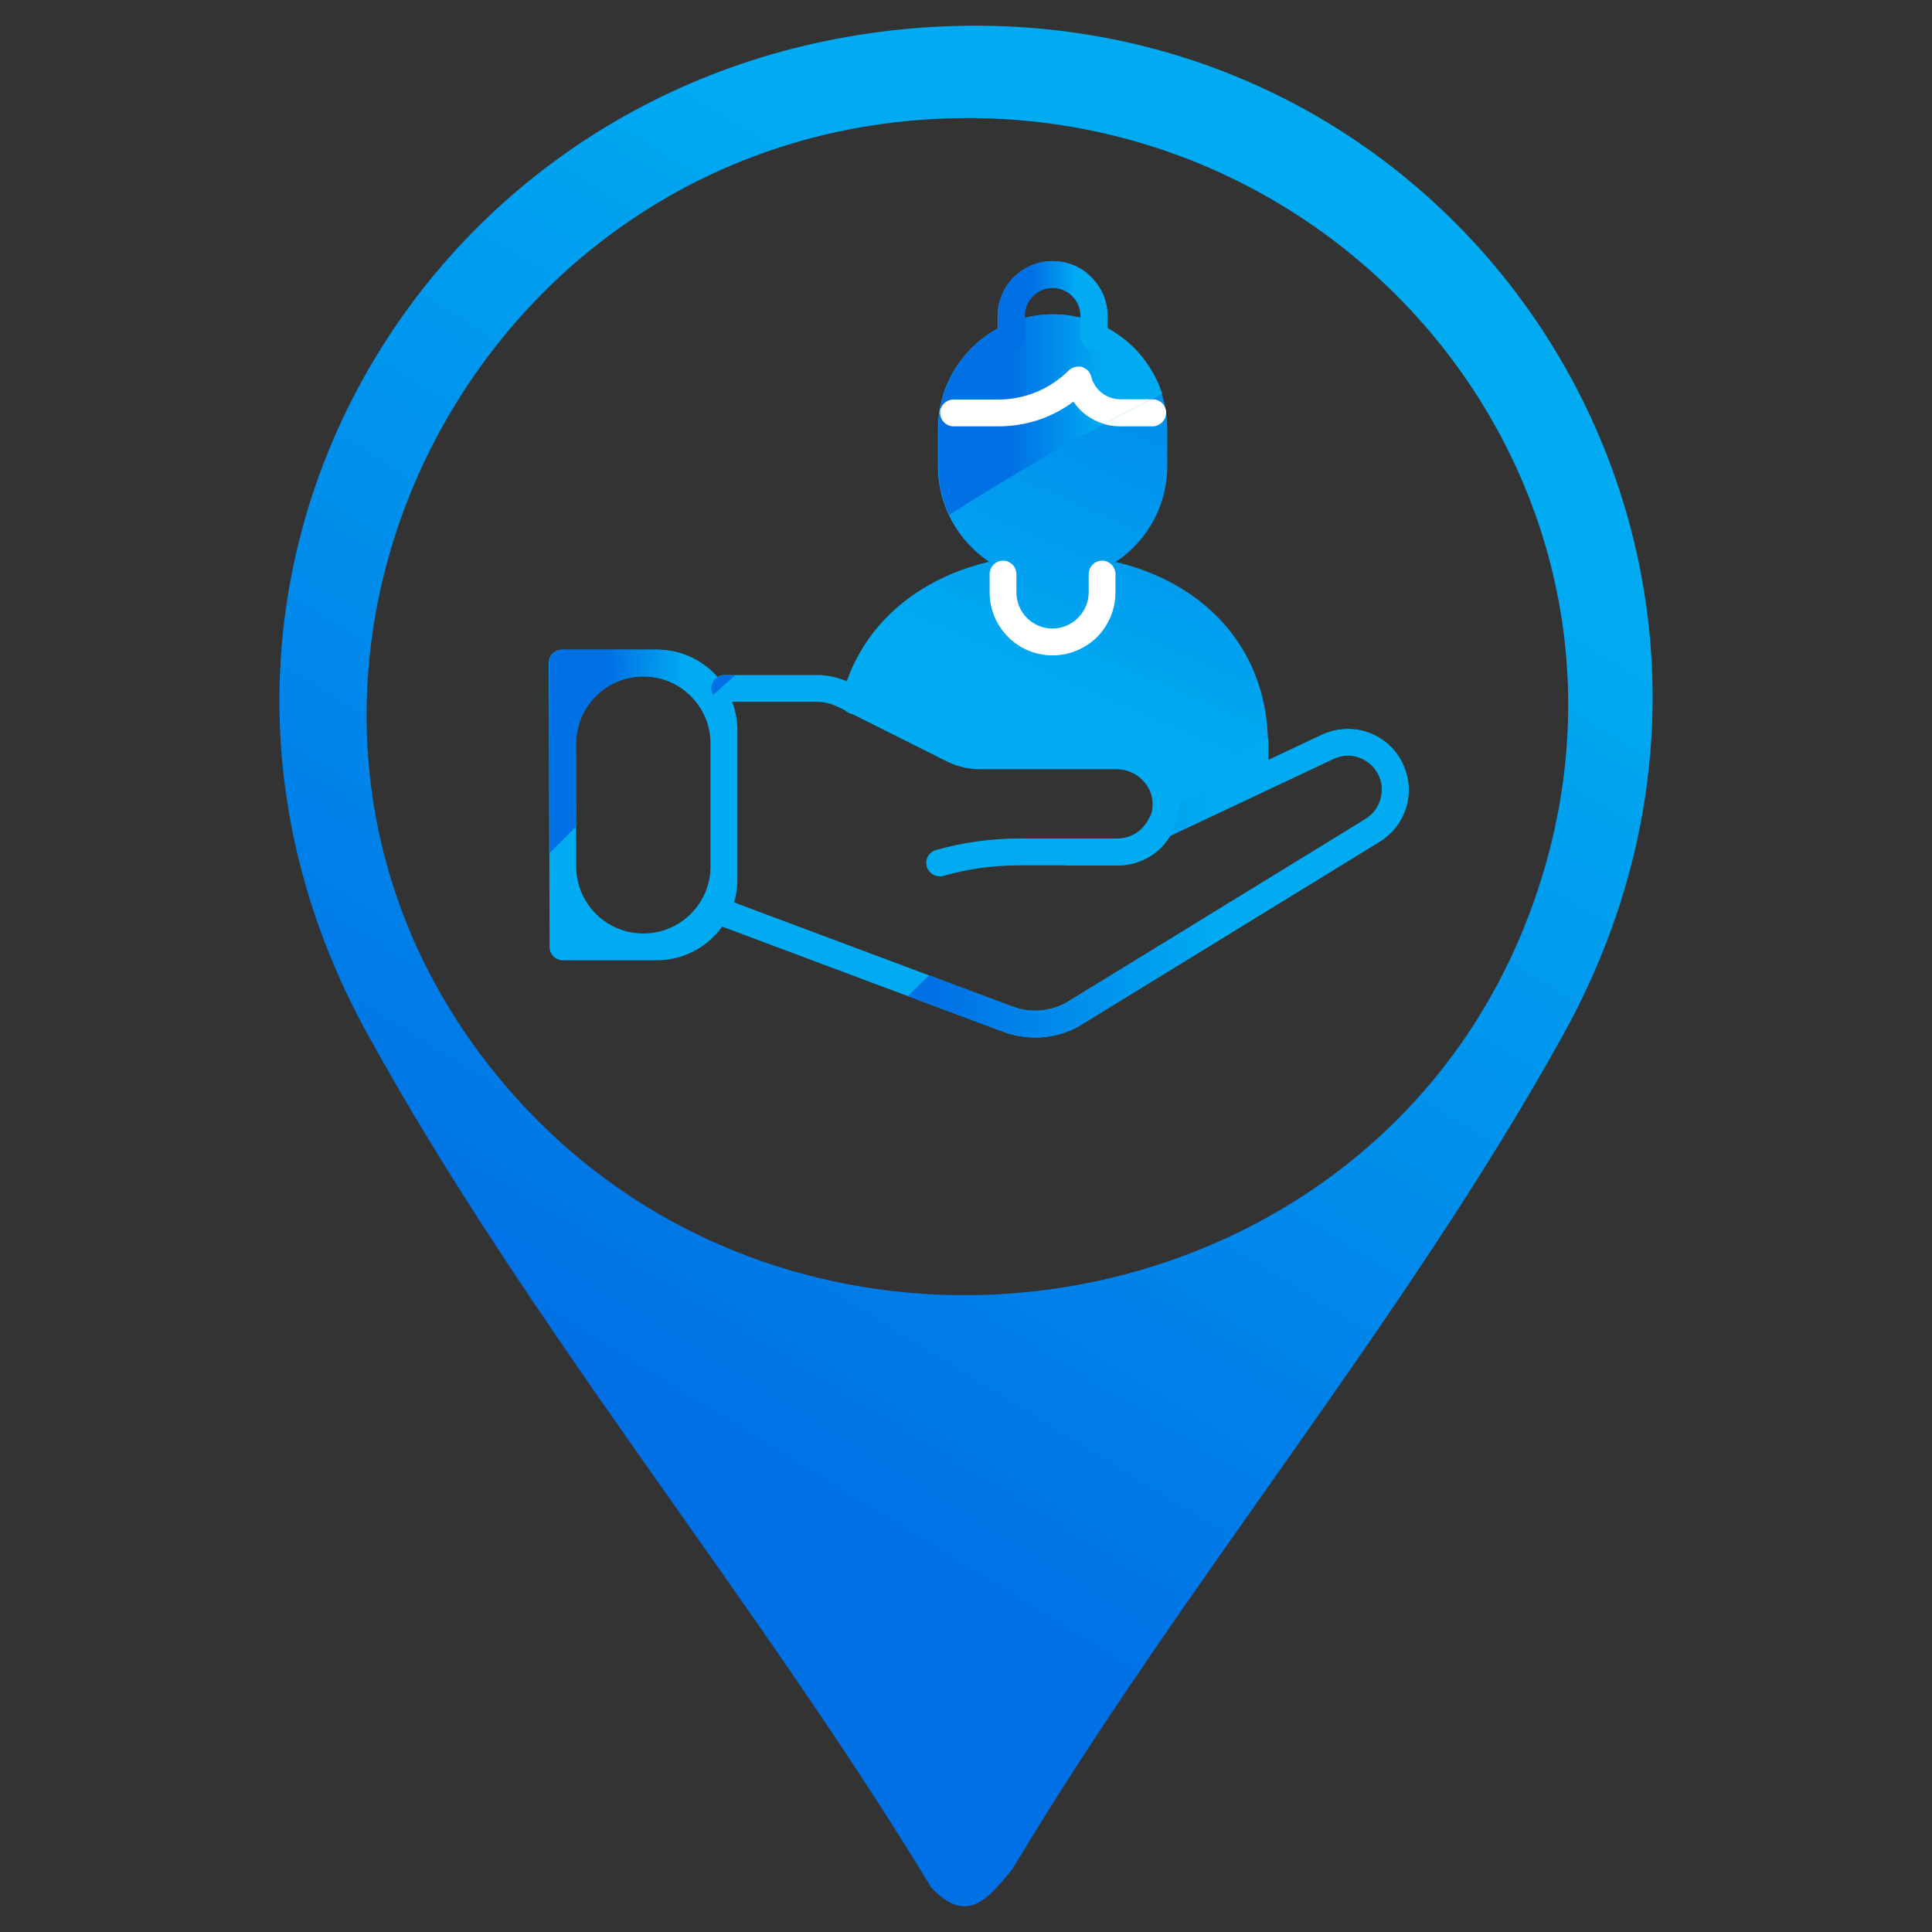
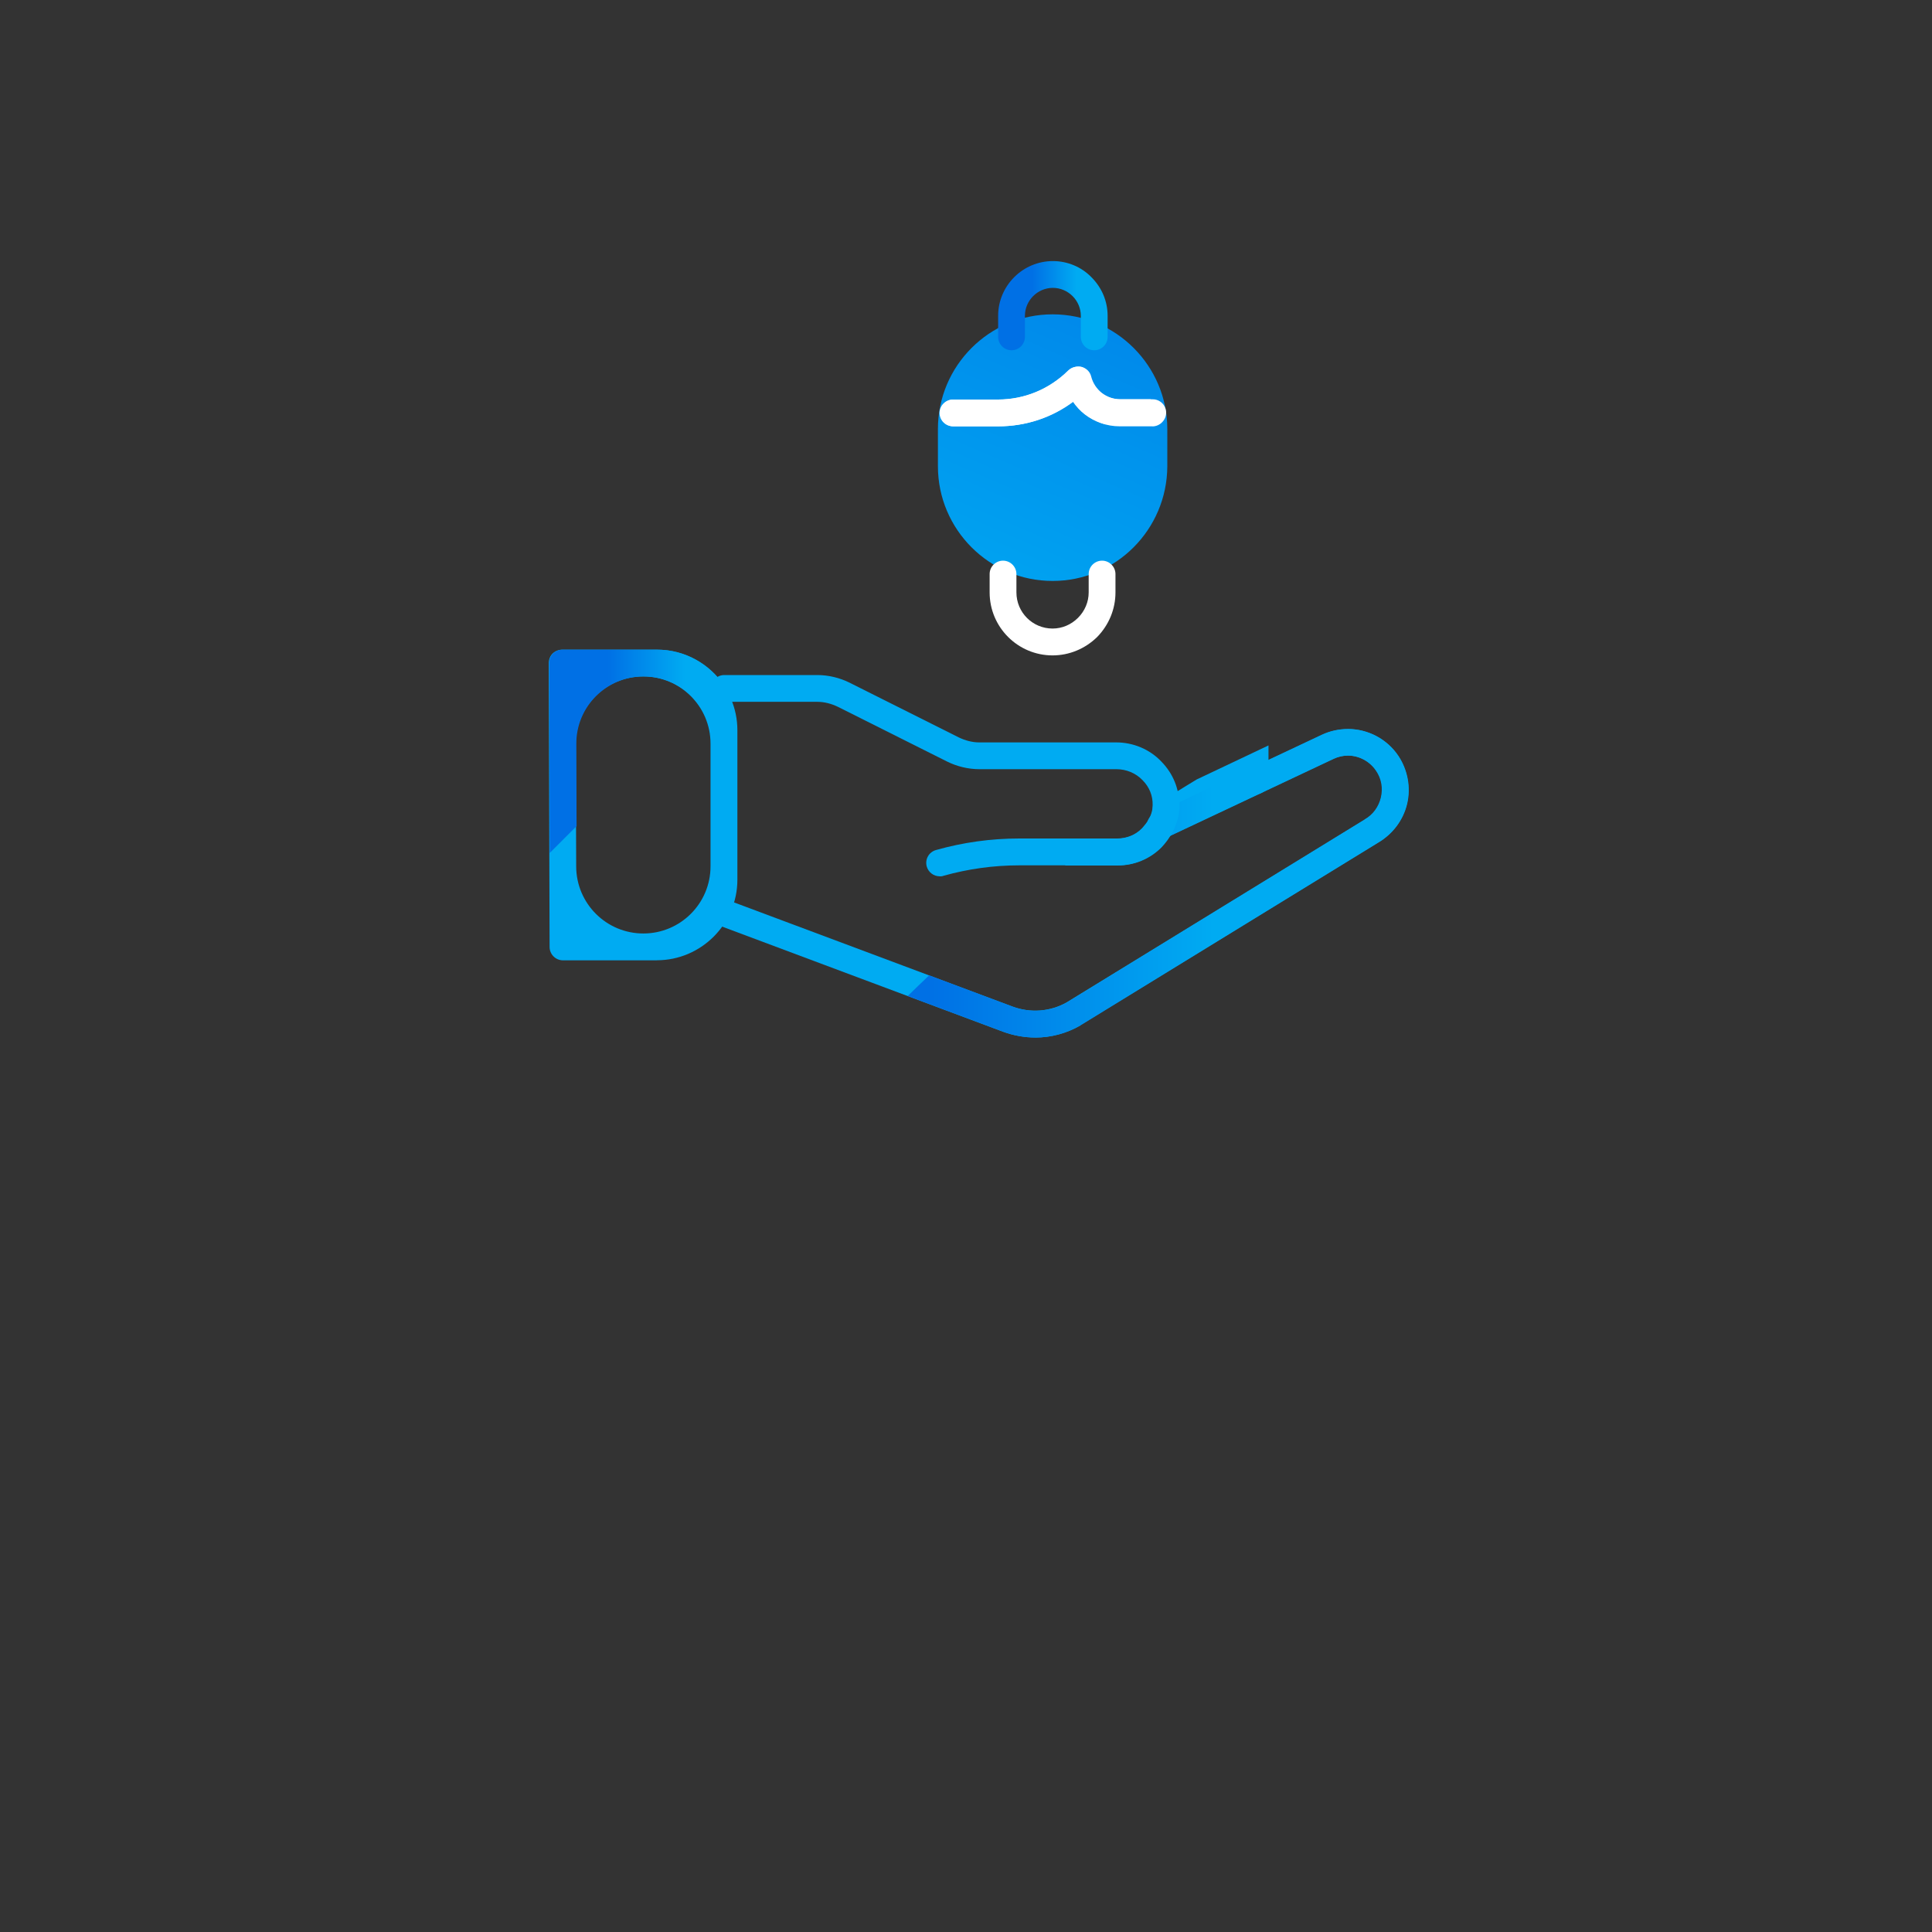
<svg xmlns="http://www.w3.org/2000/svg" xmlns:xlink="http://www.w3.org/1999/xlink" id="Layer_1" data-name="Layer 1" viewBox="0 0 300 300">
  <rect x="0" y="0" width="300" height="300" fill="#333333" stroke="none" />
  <defs>
    <style>
      .cls-1 {
        fill: url(#linear-gradient-8);
      }

      .cls-2 {
        fill: url(#linear-gradient-7);
      }

      .cls-3 {
        fill: url(#linear-gradient-5);
      }

      .cls-4 {
        fill: url(#linear-gradient-6);
      }

      .cls-5 {
        fill: url(#linear-gradient-9);
      }

      .cls-6 {
        fill: url(#linear-gradient-4);
      }

      .cls-7 {
        fill: url(#linear-gradient-3);
      }

      .cls-8 {
        fill: url(#linear-gradient-2);
      }

      .cls-9 {
        fill: url(#linear-gradient);
      }

      .cls-10 {
        fill: #fff;
      }

      .cls-11 {
        fill: url(#linear-gradient-10);
      }

      .cls-12 {
        fill: url(#linear-gradient-11);
      }

      .cls-13 {
        fill: url(#linear-gradient-12);
      }

      .cls-14 {
        fill: url(#linear-gradient-13);
      }

      .cls-15 {
        fill: url(#linear-gradient-14);
      }
    </style>
    <linearGradient id="linear-gradient" x1="11.96" y1="334.15" x2="251.51" y2="-56.02" gradientUnits="userSpaceOnUse">
      <stop offset=".31" stop-color="#0070e5" />
      <stop offset=".72" stop-color="#00abf2" />
    </linearGradient>
    <linearGradient id="linear-gradient-2" x1="235.31" y1="-50.96" x2="138.74" y2="172.66" xlink:href="#linear-gradient" />
    <linearGradient id="linear-gradient-3" x1="218.59" y1="-58.18" x2="122.02" y2="165.44" xlink:href="#linear-gradient" />
    <linearGradient id="linear-gradient-4" x1="211.46" y1="-61.26" x2="114.89" y2="162.36" xlink:href="#linear-gradient" />
    <linearGradient id="linear-gradient-5" x1="242.58" y1="-47.82" x2="146.01" y2="175.8" xlink:href="#linear-gradient" />
    <linearGradient id="linear-gradient-6" x1="183.67" y1="-73.26" x2="87.1" y2="150.36" xlink:href="#linear-gradient" />
    <linearGradient id="linear-gradient-7" x1="221.64" y1="-56.87" x2="125.07" y2="166.76" xlink:href="#linear-gradient" />
    <linearGradient id="linear-gradient-8" x1="130.76" y1="120.9" x2="196.98" y2="120.9" xlink:href="#linear-gradient" />
    <linearGradient id="linear-gradient-9" x1="145.73" y1="64.38" x2="181.34" y2="64.38" xlink:href="#linear-gradient" />
    <linearGradient id="linear-gradient-10" x1="154.99" y1="47.46" x2="171.99" y2="47.46" xlink:href="#linear-gradient" />
    <linearGradient id="linear-gradient-11" x1="110.41" y1="137.16" x2="218.77" y2="137.16" xlink:href="#linear-gradient" />
    <linearGradient id="linear-gradient-12" x1="85.29" y1="116.66" x2="114.57" y2="116.66" xlink:href="#linear-gradient" />
    <linearGradient id="linear-gradient-13" x1="110.45" y1="128.6" x2="183.17" y2="128.6" xlink:href="#linear-gradient" />
    <linearGradient id="linear-gradient-14" x1="110.45" y1="106.38" x2="183.17" y2="106.38" xlink:href="#linear-gradient" />
  </defs>
-   <path class="cls-9" d="M140.41,4.52c85.56-8.22,144.27,80.34,102.35,156.11-24.47,44.21-59.45,85.94-85.51,129.54-3.9,4.8-7.09,8.76-12.64,2.94-27.02-44.62-62.75-87.33-87.74-132.9C19.34,91.79,64.32,11.84,140.41,4.52ZM140.4,18.84c-71.85,7.3-110.05,92.65-62.26,149.33,45.13,53.52,134.01,39.6,159.1-25.65,25.09-65.25-28.73-130.6-96.84-123.68Z" />
  <g id="_24602_-_Senior_Daycare" data-name="24602 - Senior Daycare">
    <g>
      <g>
-         <path class="cls-8" d="M194.86,123.36c-1.15,0-2.08-.94-2.08-2.08l-9.69,5.92c-.79-11.15-8.2-10.02-22.82-10.02s-18.78-3.97-25.51-7.84c-.26,1.11-1.4,1.79-2.51,1.53s-1.79-1.4-1.53-2.51c3.32-13.52,16.11-22.23,32.68-22.23,9.18,0,17.55,2.76,23.55,7.74,6.5,5.4,9.95,12.96,9.95,21.89v5.61c.04,1.06-.89,2-2.04,2Z" />
        <path class="cls-7" d="M163.45,90.21c-9.82,0-17.81-7.99-17.81-17.81v-5.78c0-9.82,7.99-17.81,17.81-17.81s17.81,7.99,17.81,17.81v5.78c-.04,9.82-7.99,17.81-17.81,17.81Z" />
        <path class="cls-10" d="M178.96,66.2h-5.1c-1.96,0-3.91-.68-5.44-1.87-.72-.55-1.32-1.23-1.83-1.96-3.36,2.51-7.4,3.83-11.65,3.83h-6.97c-1.15,0-2.08-.94-2.08-2.08s.94-2.08,2.08-2.08h6.97c4.12,0,7.99-1.62,10.92-4.51.51-.51,1.32-.72,2.04-.55.72.21,1.28.77,1.45,1.49.26,1.02.85,1.91,1.66,2.55.85.64,1.83.98,2.89.98h5.1c1.15,0,2.08.94,2.08,2.08s-.98,2.13-2.13,2.13Z" />
-         <path class="cls-6" d="M169.83,54.39c-1.15,0-2.08-.94-2.08-2.08v-3.27c0-1.15-.47-2.25-1.28-3.06s-1.91-1.28-3.06-1.28c-2.38,0-4.34,1.96-4.34,4.34v3.27c0,1.15-.94,2.08-2.08,2.08s-2.08-.94-2.08-2.08v-3.27c0-4.68,3.83-8.5,8.5-8.5,2.25,0,4.42.89,5.99,2.51,1.62,1.62,2.51,3.74,2.51,5.99v3.27c0,1.15-.94,2.08-2.08,2.08Z" />
        <path class="cls-10" d="M163.45,101.77c-5.4,0-9.78-4.38-9.78-9.78v-2.85c0-1.15.94-2.08,2.08-2.08s2.08.94,2.08,2.08v2.85c0,3.1,2.51,5.61,5.61,5.61,1.49,0,2.89-.6,3.95-1.66s1.66-2.47,1.66-3.95v-2.85c0-1.15.94-2.08,2.08-2.08s2.08.94,2.08,2.08v2.85c0,2.59-1.02,5.06-2.85,6.93-1.87,1.83-4.34,2.85-6.93,2.85Z" />
      </g>
      <g>
        <g>
          <path class="cls-3" d="M160.73,161.1c-1.66,0-3.36-.3-4.97-.89l-44.07-16.49c-1.06-.38-1.62-1.62-1.23-2.68s1.62-1.62,2.68-1.23l44.07,16.49c2.76,1.02,5.87.81,8.46-.68l46.2-28.35.04-.04c1.28-.72,2.17-1.96,2.51-3.4s.09-2.93-.77-4.17c-.98-1.45-2.64-2.34-4.38-2.34-.77,0-1.53.17-2.25.51l-25.97,12.24c-1.02.51-2.3.04-2.76-.98-.51-1.02-.04-2.3.98-2.76l25.97-12.24c1.28-.6,2.64-.89,4.04-.89,3.15,0,6.08,1.57,7.82,4.17,1.45,2.17,1.96,4.89,1.36,7.44s-2.25,4.72-4.51,6.04l-46.2,28.35-.04.04c-2.13,1.23-4.55,1.87-6.97,1.87Z" />
          <path class="cls-4" d="M101.98,149.12h-14.56c-1.15,0-2.08-.94-2.08-2.08l-.13-44.07c0-.55.21-1.11.6-1.49s.94-.6,1.49-.6h14.69c6.88,0,12.51,5.63,12.51,12.51v23.21c0,6.88-5.63,12.51-12.51,12.51ZM99.9,144.95h0c5.76,0,10.43-4.67,10.43-10.43v-19.05c0-5.76-4.67-10.43-10.43-10.43h-.06c-5.77,0-10.45,4.69-10.43,10.46l.06,19.05c.02,5.75,4.68,10.4,10.43,10.4Z" />
        </g>
        <path class="cls-2" d="M145.9,136.07c-.89,0-1.74-.6-2-1.53-.3-1.11.34-2.25,1.45-2.55,4.21-1.19,8.54-1.79,12.92-1.79h15.22c1.45,0,2.85-.55,3.87-1.62.38-.43.72-.85,1.02-1.36.43-.81.6-1.45.6-2.21.04-1.45-.51-2.81-1.57-3.87-1.06-1.11-2.55-1.7-4.04-1.7h-21.29c-1.74,0-3.49-.43-5.02-1.19l-16.96-8.5c-.98-.47-2.08-.77-3.15-.77h-14.49c-1.15,0-2.08-.94-2.08-2.08s.94-2.08,2.08-2.08h14.45c1.74,0,3.49.43,5.02,1.19l16.96,8.5c.98.47,2.08.77,3.15.77h21.29c2.64,0,5.19,1.06,7.01,2.98,1.83,1.87,2.81,4.29,2.76,6.84-.04,1.4-.38,2.68-1.06,4.04-.47.89-1.06,1.7-1.74,2.42-1.83,1.83-4.25,2.81-6.8,2.81h-15.22c-4,0-7.95.55-11.77,1.62-.21.09-.38.09-.6.09Z" />
      </g>
    </g>
  </g>
  <g id="_24602_-_Senior_Daycare-2" data-name="24602 - Senior Daycare">
    <g>
      <g>
-         <path class="cls-1" d="M185.83,121.03c-1.15.69-2.28,1.4-3.42,2.1.39,1.13.64,2.47.75,4.07l9.69-5.92c0,1.15.94,2.08,2.08,2.08s2.08-.93,2.04-2v-5.61c0-.39-.01-.77-.03-1.15-3.74,2.08-7.45,4.21-11.12,6.42Z" />
-         <path class="cls-5" d="M180.46,61.11c-2.33-7.13-9.03-12.3-16.92-12.3-9.82,0-17.81,7.99-17.81,17.81v5.78c0,2.7.62,5.25,1.7,7.54,10.65-6.85,21.72-13.08,33.03-18.83Z" />
+         <path class="cls-1" d="M185.83,121.03c-1.15.69-2.28,1.4-3.42,2.1.39,1.13.64,2.47.75,4.07l9.69-5.92c0,1.15.94,2.08,2.08,2.08s2.08-.93,2.04-2v-5.61Z" />
        <path class="cls-10" d="M148.06,66.2h6.97c4.25,0,8.29-1.32,11.65-3.83.51.72,1.1,1.4,1.83,1.96.87.68,1.88,1.18,2.94,1.5,2.42-1.3,4.85-2.58,7.29-3.83h-4.75c-1.06,0-2.04-.34-2.89-.98-.81-.64-1.4-1.53-1.66-2.55-.17-.72-.72-1.27-1.45-1.49-.72-.17-1.53.04-2.04.55-2.93,2.89-6.8,4.51-10.92,4.51h-6.97c-1.15,0-2.08.94-2.08,2.08s.94,2.08,2.08,2.08Z" />
        <path class="cls-11" d="M169.91,54.39c-1.15,0-2.08-.94-2.08-2.08v-3.27c0-1.15-.47-2.25-1.28-3.06s-1.91-1.28-3.06-1.28c-2.38,0-4.34,1.96-4.34,4.34v3.27c0,1.15-.94,2.08-2.08,2.08s-2.08-.94-2.08-2.08v-3.27c0-4.68,3.83-8.5,8.5-8.5,2.25,0,4.42.89,5.99,2.51,1.62,1.62,2.51,3.74,2.51,5.99v3.27c0,1.15-.94,2.08-2.08,2.08Z" />
      </g>
      <g>
        <g>
          <path class="cls-12" d="M209.35,113.21c-1.4,0-2.76.3-4.04.89l-25.97,12.24c-1.02.47-1.49,1.74-.98,2.76.47,1.02,1.74,1.49,2.76.98l25.97-12.24c.72-.34,1.49-.51,2.25-.51,1.74,0,3.4.89,4.38,2.34.85,1.23,1.1,2.72.76,4.17s-1.23,2.68-2.51,3.4l-.04.04-46.2,28.35c-2.59,1.49-5.7,1.7-8.46.68l-12.99-4.86c-1.12,1.06-2.22,2.13-3.33,3.21l14.87,5.56c1.61.59,3.32.89,4.97.89,2.42,0,4.85-.64,6.97-1.87l.04-.04,46.2-28.35c2.25-1.32,3.91-3.49,4.51-6.04s.08-5.27-1.36-7.44c-1.74-2.59-4.68-4.17-7.82-4.17Z" />
          <path class="cls-13" d="M89.53,128.29l-.04-12.79c-.02-5.77,4.66-10.46,10.43-10.46h.06c3.65,0,6.86,1.88,8.72,4.72,1.23-1.13,2.47-2.25,3.72-3.36-2.26-3.32-6.06-5.52-10.36-5.52h-14.69c-.55,0-1.1.21-1.49.59-.38.38-.6.94-.6,1.49l.09,29.48c1.39-1.38,2.77-2.76,4.15-4.15Z" />
        </g>
        <g>
          <path class="cls-14" d="M179.03,125.24c-.03.67-.2,1.27-.58,2-.3.51-.64.94-1.02,1.36-1.02,1.06-2.42,1.62-3.87,1.62h-2.16c-2.04,1.37-4.06,2.75-6.07,4.17h8.23c2.55,0,4.97-.98,6.8-2.81.68-.72,1.27-1.53,1.74-2.42.68-1.36,1.02-2.64,1.06-4.04.01-.78-.08-1.54-.25-2.28-1.3.8-2.59,1.6-3.88,2.41Z" />
-           <path class="cls-15" d="M114.2,104.83h-1.67c-1.15,0-2.08.93-2.08,2.08,0,.37.1.71.27,1.01,1.15-1.04,2.31-2.07,3.48-3.09Z" />
        </g>
      </g>
    </g>
  </g>
</svg>